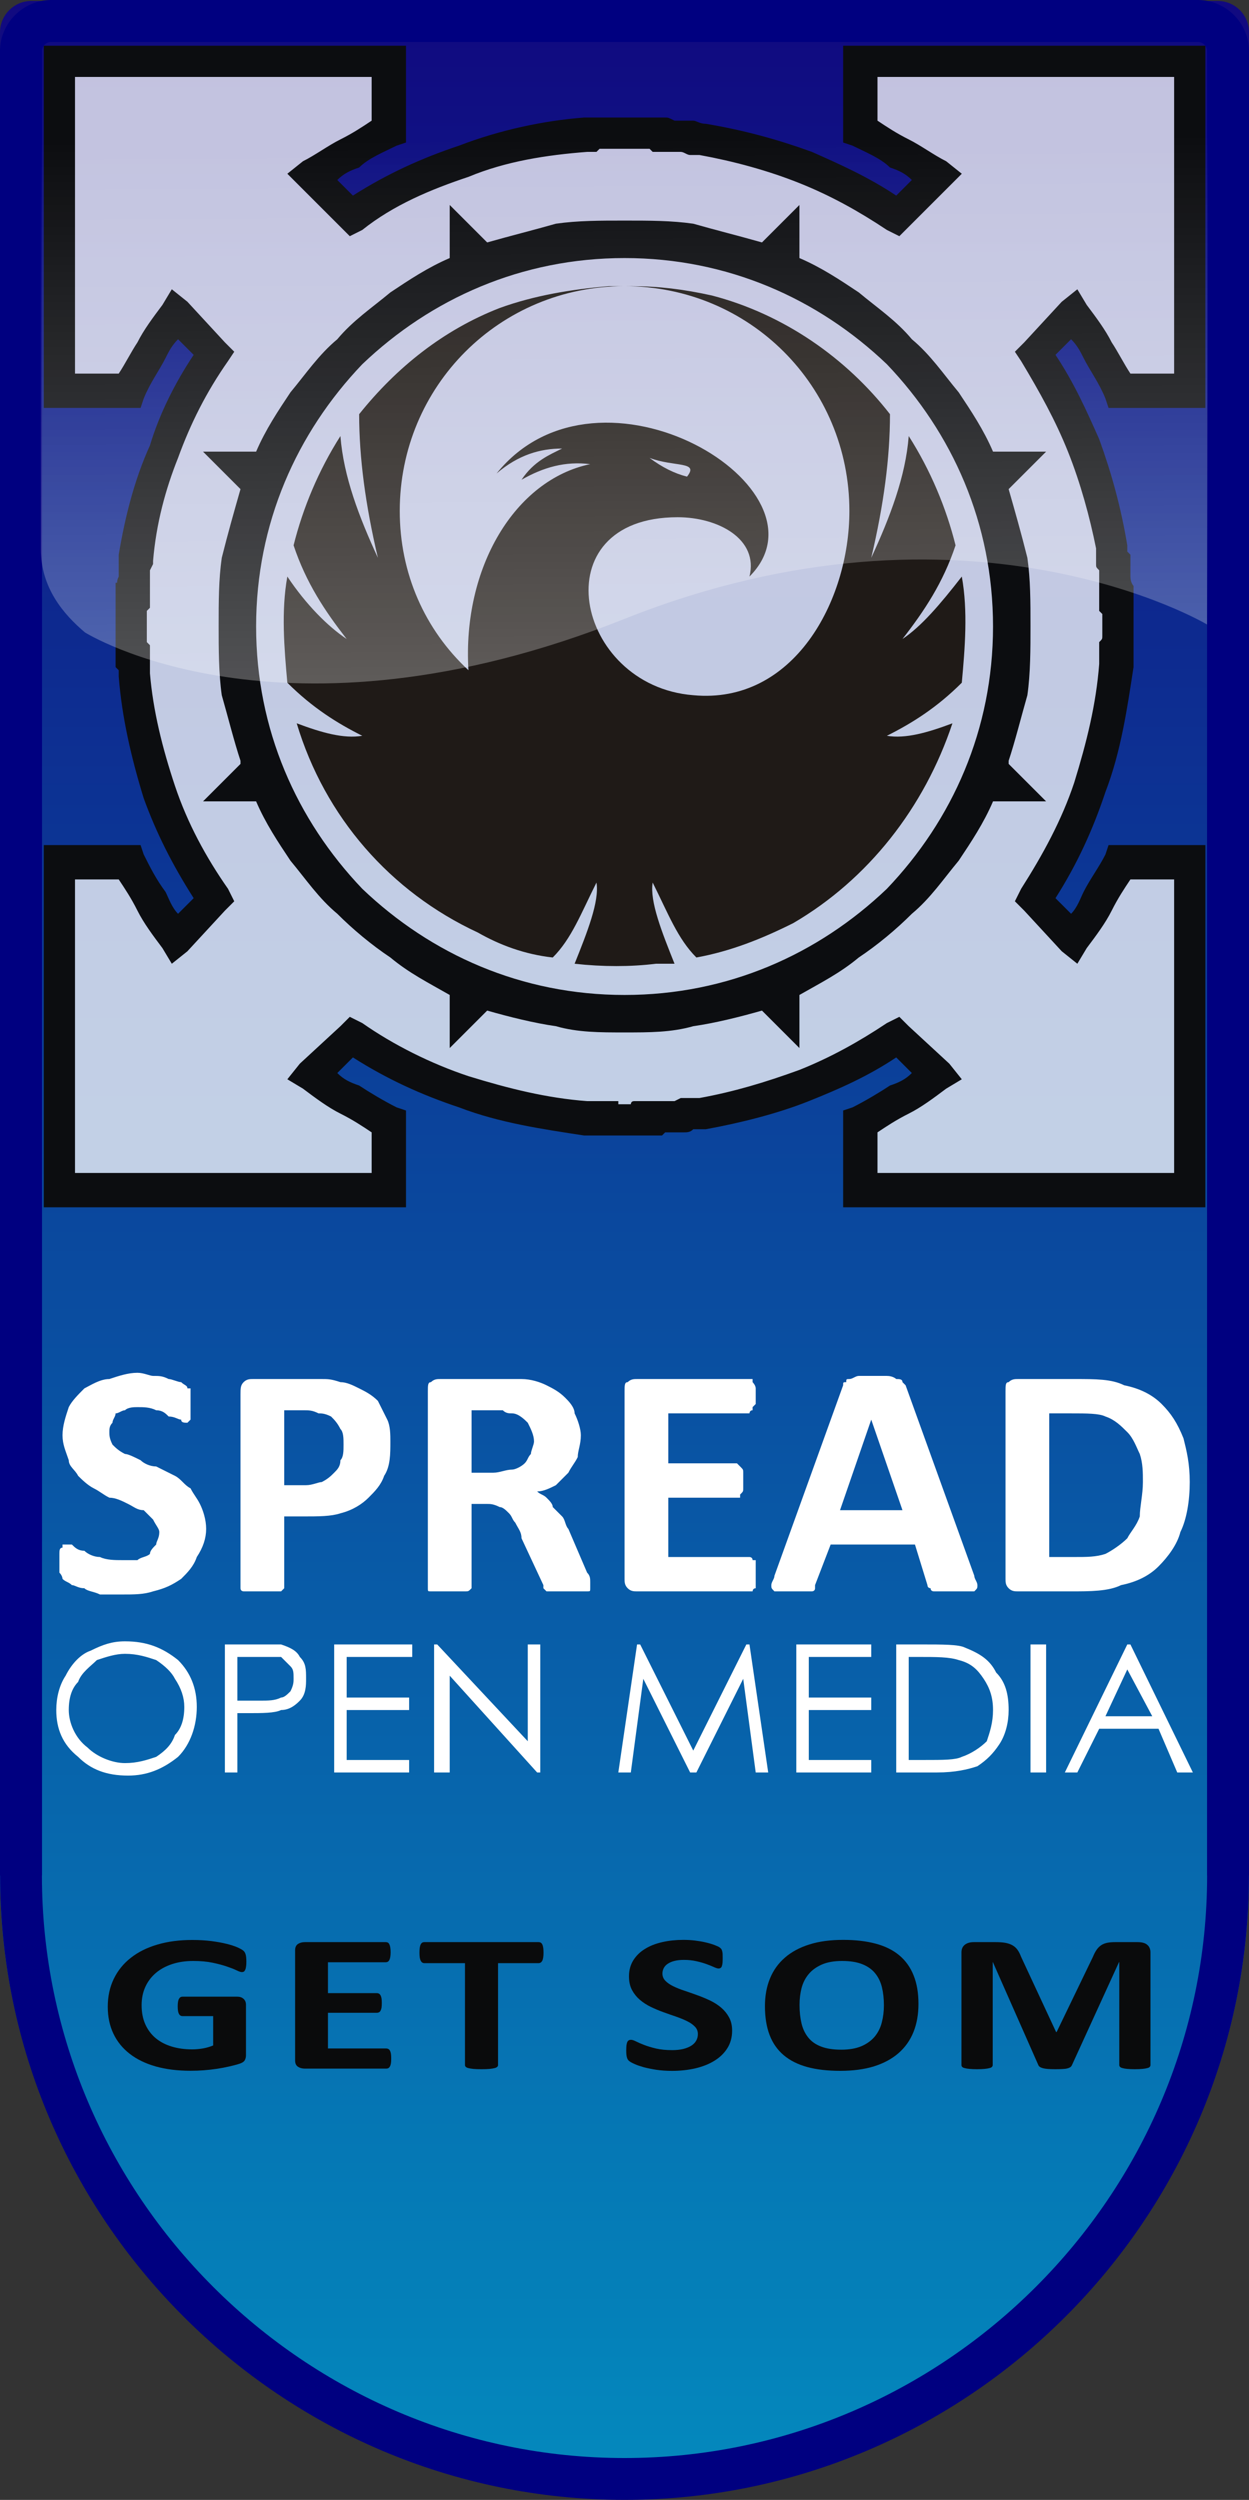
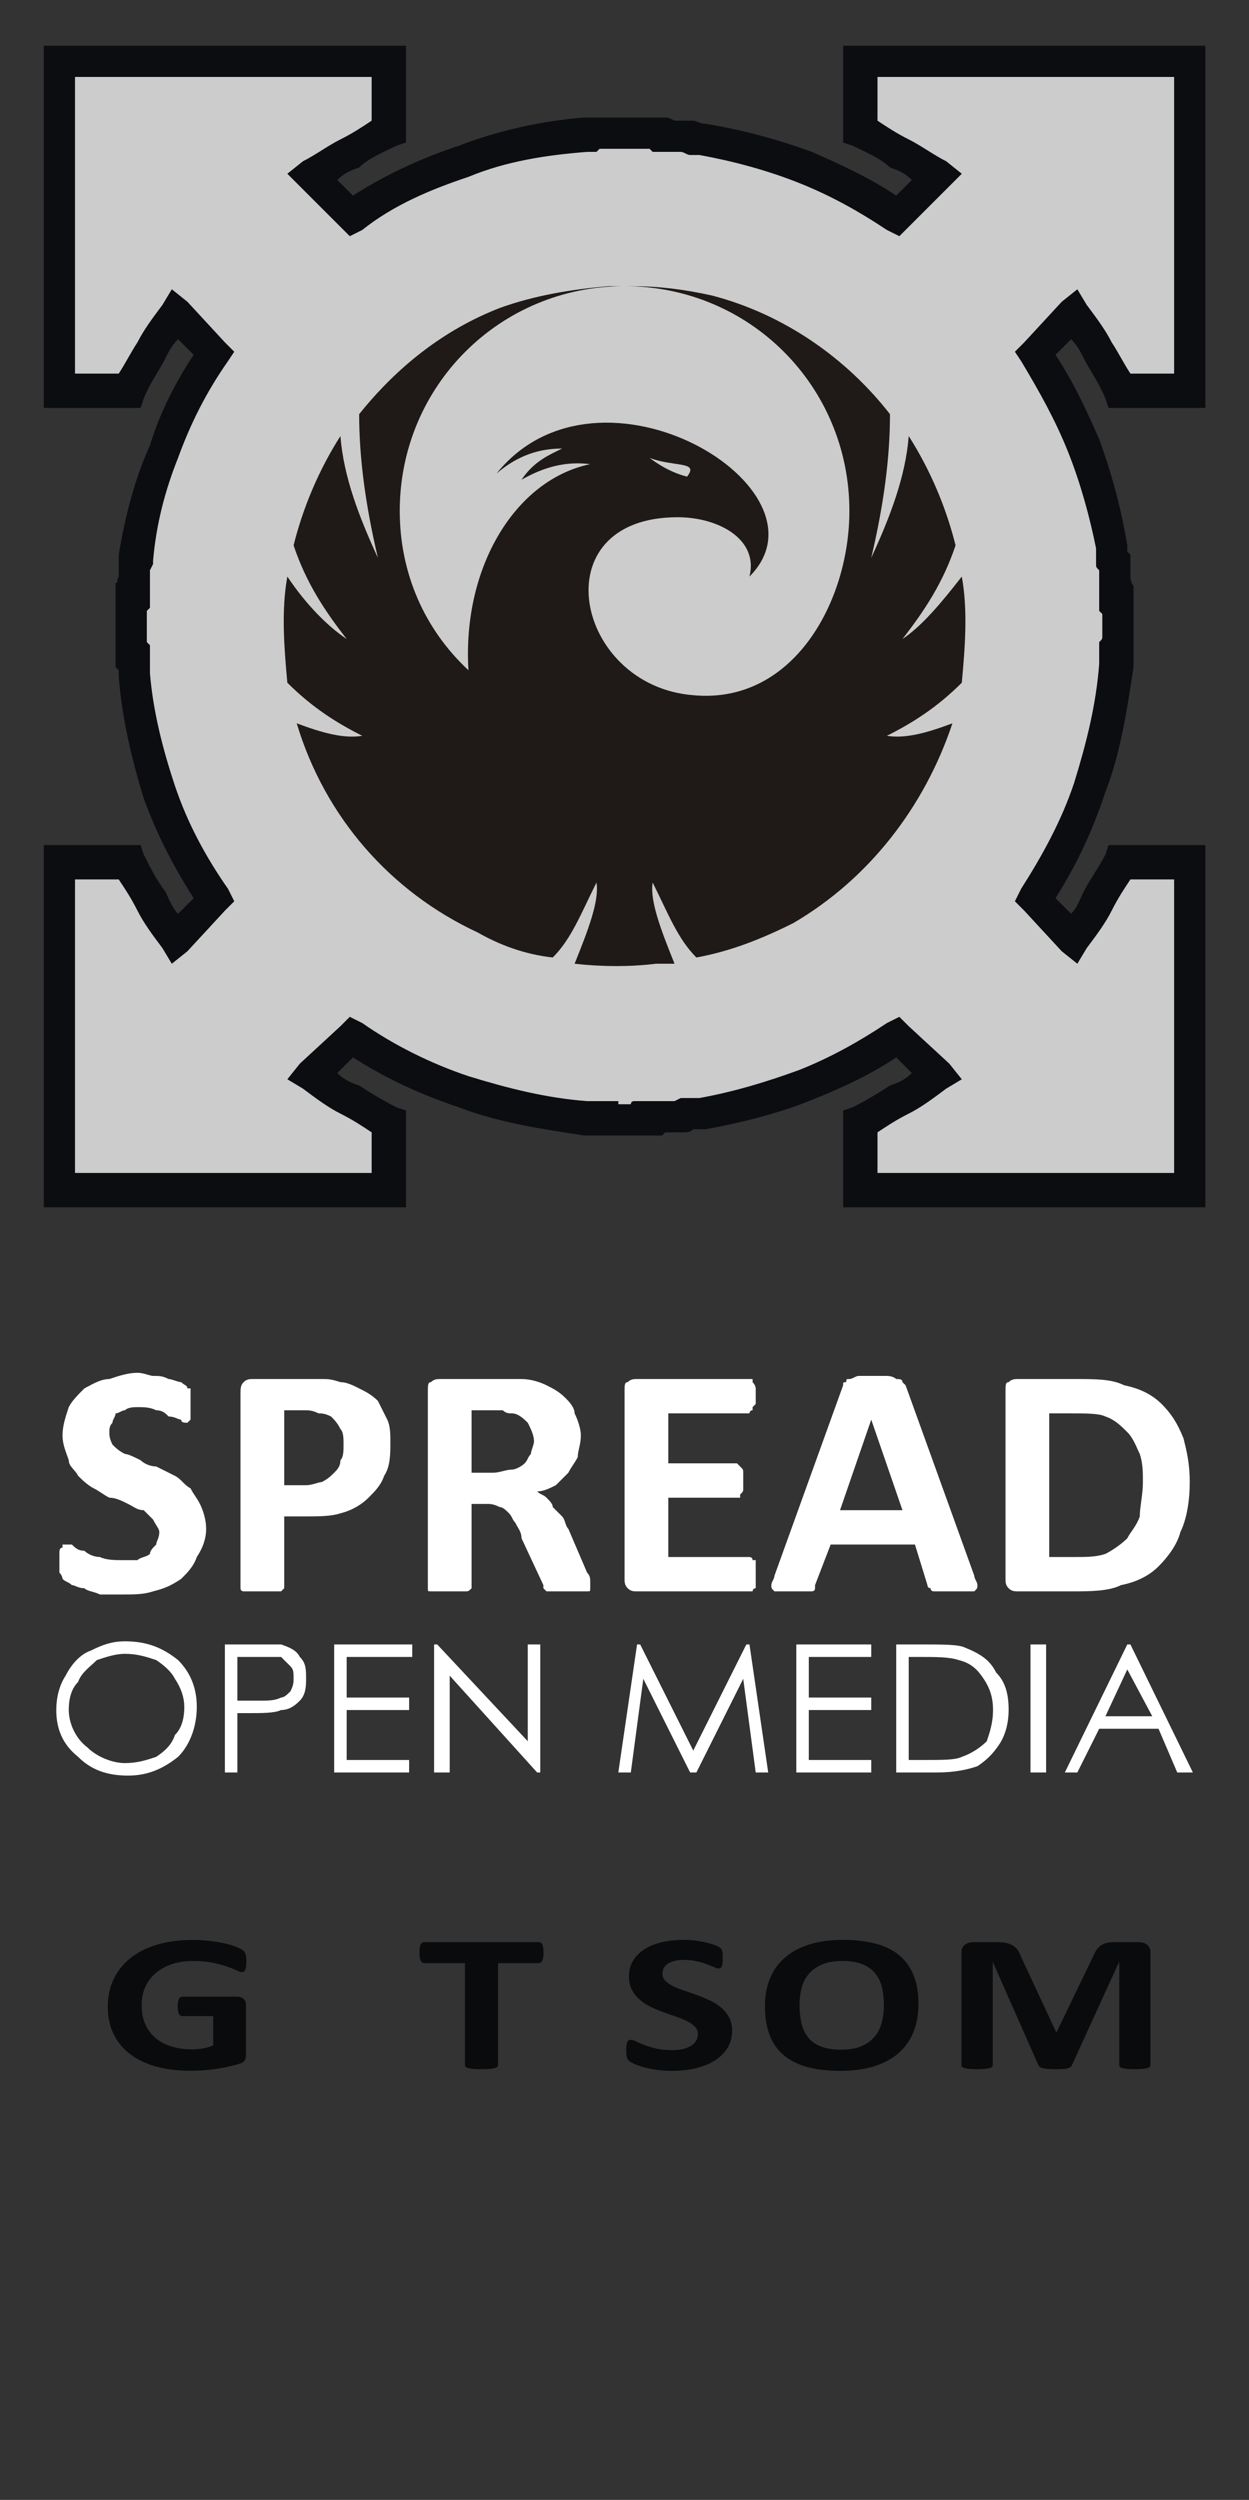
<svg xmlns="http://www.w3.org/2000/svg" xmlns:ns1="http://sodipodi.sourceforge.net/DTD/sodipodi-0.dtd" xmlns:ns2="http://www.inkscape.org/namespaces/inkscape" xmlns:xlink="http://www.w3.org/1999/xlink" width="36" height="72.055" id="svg2363" ns1:version="0.32" ns2:version="0.45" ns1:modified="true" version="1.0">
  <rect width="100%" height="100%" fill="#333333" stroke="none" />
  <defs id="defs2365">
    <linearGradient ns2:collect="always" id="linearGradient4437">
      <stop style="stop-color:#ffffff;stop-opacity:1;" offset="0" id="stop4439" />
      <stop style="stop-color:#ffffff;stop-opacity:0;" offset="1" id="stop4441" />
    </linearGradient>
    <linearGradient ns2:collect="always" xlink:href="#linearGradient4437" id="linearGradient4446" gradientUnits="userSpaceOnUse" x1="3.263" y1="0.478" x2="3.262" y2="0.314" gradientTransform="matrix(90,0,0,90,58.75,729.505)" />
    <linearGradient id="id15" gradientUnits="userSpaceOnUse" x1="2.755" y1="0.337" x2="2.755" y2="0.996">
      <stop offset="0" style="stop-color:#11067E" id="stop2811" />
      <stop offset="1" style="stop-color:#038DBF" id="stop2813" />
    </linearGradient>
    <linearGradient ns2:collect="always" xlink:href="#id15" id="linearGradient3113" gradientUnits="userSpaceOnUse" x1="3.252" y1="0.267" x2="3.252" y2="1.067" gradientTransform="matrix(90,0,0,90,58.75,729.505)" />
  </defs>
  <ns1:namedview id="base" pagecolor="#ffffff" bordercolor="#666666" borderopacity="1.0" gridtolerance="10000" guidetolerance="10" objecttolerance="10" ns2:pageopacity="0.0" ns2:pageshadow="2" ns2:zoom="5.6484426" ns2:cx="18.000099" ns2:cy="36.02763" ns2:document-units="px" ns2:current-layer="layer1" ns2:showpageshadow="false" ns2:window-width="910" ns2:window-height="626" ns2:window-x="2" ns2:window-y="47" />
  <g ns2:label="Layer 1" ns2:groupmode="layer" id="layer1" transform="translate(-333.428,-753.477)">
-     <path style="fill:url(#linearGradient3113);fill-rule:evenodd" id="path3060" d="M 334.329,753.505 L 368.529,753.505 C 369.024,753.505 369.429,753.91 369.429,754.405 L 369.429,807.505 C 369.429,817.405 361.329,825.505 351.429,825.505 L 351.429,825.505 C 341.529,825.505 333.429,817.405 333.429,807.505 L 333.429,754.405 C 333.429,753.91 333.834,753.505 334.329,753.505 L 334.329,753.505 z " class="fil35" ns2:export-filename="C:\Documents and Settings\mabroox\Desktop\SOM\Demos\1240x240.png" ns2:export-xdpi="300" ns2:export-ydpi="300" />
-     <path style="fill:#000080;fill-rule:nonzero" id="path3062" d="M 334.903,753.477 L 367.954,753.477 C 368.357,753.477 368.726,753.644 368.993,753.91 L 368.994,753.911 L 368.996,753.913 C 369.262,754.18 369.428,754.549 369.428,754.952 L 369.428,807.533 L 369.426,807.533 C 369.426,812.485 367.402,816.986 364.142,820.246 C 360.881,823.506 356.381,825.531 351.429,825.531 L 351.429,825.533 L 351.428,825.533 L 351.428,825.531 C 346.476,825.531 341.976,823.506 338.716,820.246 C 335.455,816.986 333.431,812.485 333.431,807.533 L 333.428,807.533 L 333.428,754.952 C 333.428,754.549 333.595,754.18 333.861,753.913 L 333.863,753.911 L 333.864,753.91 C 334.131,753.644 334.5,753.477 334.903,753.477 L 334.903,753.477 z M 367.954,754.687 L 334.903,754.687 C 334.83,754.687 334.763,754.717 334.717,754.763 L 334.714,754.765 C 334.668,754.812 334.639,754.878 334.639,754.952 L 334.639,807.533 L 334.636,807.533 C 334.636,812.148 336.526,816.346 339.571,819.39 C 342.615,822.435 346.814,824.325 351.428,824.325 L 351.428,824.323 L 351.429,824.323 L 351.429,824.325 C 356.044,824.325 360.242,822.435 363.286,819.39 C 366.331,816.346 368.221,812.148 368.221,807.533 L 368.219,807.533 L 368.219,754.952 C 368.219,754.878 368.189,754.812 368.143,754.765 L 368.14,754.763 C 368.094,754.717 368.028,754.687 367.954,754.687 L 367.954,754.687 z " class="fil32" ns2:export-filename="C:\Documents and Settings\mabroox\Desktop\SOM\Demos\1240x240.png" ns2:export-xdpi="300" ns2:export-ydpi="300" />
    <g style="fill-rule:evenodd" id="_86350512" ns2:export-filename="C:\Documents and Settings\mabroox\Desktop\SOM\Demos\1240x240.png" ns2:export-xdpi="300" ns2:export-ydpi="300" transform="matrix(90,0,0,90,58.75,729.505)">
      <path style="fill:#ffffff;fill-opacity:0.749" d="M 3.094,0.391 L 3.071,0.391 L 3.071,0.286 L 3.176,0.286 L 3.176,0.308 C 3.168,0.313 3.16,0.317 3.152,0.323 L 3.165,0.335 C 3.187,0.32 3.213,0.312 3.24,0.31 C 3.24,0.309 3.24,0.309 3.24,0.309 C 3.241,0.309 3.242,0.309 3.243,0.309 C 3.243,0.309 3.243,0.309 3.244,0.309 C 3.244,0.309 3.245,0.309 3.246,0.309 C 3.246,0.309 3.247,0.309 3.247,0.309 C 3.248,0.309 3.248,0.309 3.249,0.309 C 3.249,0.309 3.25,0.309 3.25,0.309 C 3.251,0.309 3.252,0.309 3.252,0.309 C 3.253,0.309 3.253,0.309 3.254,0.309 C 3.254,0.309 3.255,0.309 3.255,0.309 C 3.256,0.309 3.256,0.309 3.257,0.309 C 3.258,0.309 3.258,0.309 3.259,0.309 C 3.259,0.309 3.26,0.309 3.26,0.309 C 3.261,0.309 3.261,0.309 3.262,0.309 C 3.262,0.309 3.263,0.309 3.264,0.309 C 3.264,0.309 3.264,0.31 3.265,0.31 C 3.265,0.31 3.266,0.31 3.267,0.31 L 3.267,0.31 C 3.268,0.31 3.269,0.31 3.27,0.31 L 3.27,0.31 C 3.273,0.31 3.275,0.311 3.277,0.311 L 3.277,0.311 C 3.299,0.315 3.32,0.323 3.339,0.335 L 3.352,0.323 C 3.344,0.317 3.336,0.313 3.328,0.308 L 3.328,0.286 L 3.433,0.286 L 3.433,0.391 L 3.41,0.391 C 3.406,0.383 3.402,0.375 3.396,0.367 L 3.383,0.379 C 3.396,0.399 3.404,0.42 3.408,0.442 L 3.408,0.442 C 3.408,0.443 3.408,0.444 3.408,0.445 L 3.408,0.445 C 3.408,0.446 3.409,0.447 3.409,0.448 L 3.409,0.449 C 3.409,0.45 3.409,0.451 3.409,0.452 L 3.409,0.452 C 3.409,0.453 3.409,0.453 3.409,0.454 C 3.409,0.455 3.409,0.455 3.409,0.455 C 3.409,0.456 3.409,0.456 3.409,0.457 C 3.41,0.458 3.41,0.458 3.41,0.459 C 3.41,0.459 3.41,0.46 3.41,0.46 C 3.41,0.461 3.41,0.461 3.41,0.462 C 3.41,0.462 3.41,0.463 3.41,0.463 C 3.41,0.464 3.41,0.465 3.41,0.465 C 3.41,0.466 3.41,0.466 3.41,0.467 C 3.41,0.467 3.41,0.468 3.41,0.469 C 3.41,0.469 3.41,0.469 3.41,0.47 C 3.41,0.47 3.41,0.471 3.41,0.472 C 3.41,0.472 3.41,0.473 3.41,0.473 C 3.41,0.474 3.41,0.474 3.41,0.475 C 3.41,0.476 3.41,0.476 3.41,0.476 C 3.409,0.477 3.409,0.478 3.409,0.479 C 3.409,0.479 3.409,0.479 3.409,0.479 C 3.407,0.505 3.399,0.531 3.383,0.554 L 3.396,0.567 C 3.402,0.559 3.406,0.551 3.41,0.542 L 3.433,0.542 L 3.433,0.648 L 3.328,0.648 L 3.328,0.625 C 3.336,0.621 3.344,0.617 3.352,0.611 L 3.339,0.598 C 3.32,0.611 3.299,0.619 3.277,0.623 L 3.277,0.623 C 3.275,0.623 3.273,0.623 3.27,0.624 L 3.27,0.624 C 3.269,0.624 3.268,0.624 3.267,0.624 L 3.267,0.624 C 3.266,0.624 3.265,0.624 3.265,0.624 C 3.264,0.624 3.264,0.624 3.264,0.624 C 3.263,0.624 3.262,0.624 3.262,0.624 C 3.261,0.624 3.261,0.625 3.26,0.625 C 3.26,0.625 3.259,0.625 3.259,0.625 C 3.258,0.625 3.258,0.625 3.257,0.625 C 3.256,0.625 3.256,0.625 3.255,0.625 C 3.255,0.625 3.254,0.625 3.254,0.625 C 3.253,0.625 3.253,0.625 3.252,0.625 C 3.252,0.625 3.251,0.625 3.25,0.625 C 3.25,0.625 3.249,0.625 3.249,0.625 C 3.248,0.625 3.248,0.625 3.247,0.625 C 3.247,0.625 3.246,0.625 3.246,0.625 C 3.245,0.625 3.244,0.625 3.244,0.625 C 3.243,0.625 3.243,0.624 3.243,0.624 C 3.242,0.624 3.241,0.624 3.24,0.624 C 3.24,0.624 3.24,0.624 3.24,0.624 C 3.213,0.622 3.187,0.614 3.165,0.598 L 3.152,0.611 C 3.16,0.617 3.168,0.621 3.176,0.625 L 3.176,0.648 L 3.071,0.648 L 3.071,0.542 L 3.094,0.542 C 3.098,0.551 3.102,0.559 3.108,0.567 L 3.121,0.554 C 3.106,0.532 3.097,0.508 3.095,0.483 C 3.095,0.482 3.095,0.482 3.095,0.482 C 3.095,0.481 3.095,0.48 3.095,0.479 C 3.095,0.479 3.095,0.479 3.095,0.479 C 3.095,0.478 3.094,0.477 3.094,0.476 C 3.094,0.476 3.094,0.476 3.094,0.475 C 3.094,0.474 3.094,0.474 3.094,0.473 C 3.094,0.473 3.094,0.472 3.094,0.472 C 3.094,0.471 3.094,0.47 3.094,0.47 C 3.094,0.469 3.094,0.469 3.094,0.469 C 3.094,0.468 3.094,0.467 3.094,0.467 C 3.094,0.466 3.094,0.466 3.094,0.465 C 3.094,0.465 3.094,0.464 3.094,0.463 C 3.094,0.463 3.094,0.462 3.094,0.462 C 3.094,0.461 3.094,0.461 3.094,0.46 C 3.094,0.46 3.094,0.459 3.094,0.459 C 3.094,0.458 3.094,0.458 3.094,0.457 C 3.095,0.457 3.095,0.456 3.095,0.455 C 3.095,0.455 3.095,0.454 3.095,0.454 C 3.095,0.453 3.095,0.453 3.095,0.452 C 3.095,0.452 3.095,0.451 3.095,0.451 C 3.095,0.45 3.095,0.449 3.095,0.449 C 3.095,0.448 3.095,0.448 3.095,0.448 C 3.095,0.447 3.096,0.446 3.096,0.445 L 3.096,0.445 C 3.099,0.422 3.107,0.4 3.121,0.379 L 3.108,0.367 C 3.102,0.375 3.098,0.383 3.094,0.391 L 3.094,0.391 z " class="fil33" id="_111069384_36" />
      <path style="fill:#0c0d10;fill-rule:nonzero" d="M 3.094,0.397 L 3.071,0.397 L 3.066,0.397 L 3.066,0.391 L 3.066,0.286 L 3.066,0.281 L 3.071,0.281 L 3.176,0.281 L 3.182,0.281 L 3.182,0.286 L 3.182,0.308 L 3.182,0.312 L 3.179,0.313 C 3.175,0.315 3.17,0.317 3.167,0.32 C 3.164,0.321 3.162,0.322 3.16,0.324 L 3.165,0.329 C 3.176,0.322 3.187,0.317 3.199,0.313 C 3.212,0.308 3.226,0.305 3.239,0.304 L 3.239,0.304 L 3.24,0.304 L 3.24,0.304 L 3.24,0.304 L 3.24,0.304 C 3.24,0.304 3.241,0.304 3.242,0.304 L 3.242,0.304 L 3.242,0.304 L 3.243,0.304 L 3.243,0.304 L 3.243,0.304 L 3.243,0.304 C 3.244,0.304 3.245,0.304 3.245,0.304 L 3.246,0.304 L 3.246,0.304 L 3.246,0.304 L 3.246,0.304 L 3.247,0.304 L 3.247,0.304 C 3.247,0.304 3.248,0.304 3.249,0.304 L 3.249,0.304 L 3.249,0.304 L 3.249,0.304 C 3.25,0.304 3.25,0.304 3.25,0.304 C 3.251,0.304 3.251,0.304 3.252,0.304 L 3.252,0.304 L 3.253,0.304 C 3.253,0.304 3.253,0.304 3.254,0.304 C 3.254,0.304 3.255,0.304 3.255,0.304 L 3.255,0.304 L 3.255,0.304 L 3.256,0.304 L 3.256,0.304 L 3.256,0.304 L 3.256,0.304 L 3.257,0.304 L 3.257,0.304 C 3.258,0.304 3.258,0.304 3.258,0.304 L 3.259,0.304 L 3.259,0.304 L 3.259,0.304 L 3.259,0.304 L 3.261,0.304 L 3.261,0.304 C 3.261,0.304 3.261,0.304 3.262,0.304 L 3.262,0.304 L 3.262,0.304 L 3.263,0.304 L 3.264,0.304 L 3.265,0.304 L 3.265,0.304 L 3.265,0.304 L 3.265,0.304 L 3.265,0.304 C 3.266,0.304 3.266,0.304 3.268,0.305 L 3.268,0.305 L 3.268,0.305 L 3.268,0.305 L 3.269,0.305 L 3.271,0.305 L 3.271,0.305 L 3.271,0.305 L 3.271,0.305 C 3.272,0.305 3.273,0.305 3.274,0.305 C 3.275,0.305 3.276,0.306 3.278,0.306 L 3.278,0.306 L 3.278,0.306 L 3.278,0.306 C 3.29,0.308 3.301,0.311 3.312,0.315 C 3.321,0.319 3.33,0.323 3.339,0.329 L 3.344,0.324 C 3.342,0.322 3.34,0.321 3.337,0.32 C 3.334,0.317 3.329,0.315 3.325,0.313 L 3.322,0.312 L 3.322,0.308 L 3.322,0.286 L 3.322,0.281 L 3.328,0.281 L 3.433,0.281 L 3.438,0.281 L 3.438,0.286 L 3.438,0.391 L 3.438,0.397 L 3.433,0.397 L 3.41,0.397 L 3.407,0.397 L 3.406,0.394 C 3.404,0.389 3.401,0.385 3.399,0.381 C 3.398,0.379 3.397,0.377 3.395,0.375 L 3.39,0.38 C 3.396,0.389 3.4,0.398 3.404,0.407 C 3.408,0.418 3.411,0.429 3.413,0.441 L 3.413,0.441 L 3.413,0.441 L 3.413,0.441 L 3.413,0.443 L 3.414,0.444 L 3.414,0.444 L 3.414,0.444 L 3.414,0.445 L 3.414,0.446 C 3.414,0.448 3.414,0.448 3.414,0.448 L 3.414,0.448 L 3.414,0.448 L 3.414,0.448 L 3.414,0.449 L 3.414,0.451 L 3.414,0.451 L 3.414,0.451 L 3.414,0.451 C 3.414,0.453 3.415,0.454 3.415,0.454 L 3.415,0.454 L 3.415,0.454 L 3.415,0.454 L 3.415,0.455 L 3.415,0.455 L 3.415,0.456 L 3.415,0.457 L 3.415,0.457 L 3.415,0.457 C 3.415,0.457 3.415,0.458 3.415,0.458 C 3.415,0.459 3.415,0.459 3.415,0.46 L 3.415,0.46 L 3.415,0.46 L 3.415,0.461 C 3.415,0.461 3.415,0.461 3.415,0.462 C 3.415,0.462 3.415,0.463 3.415,0.463 L 3.415,0.463 L 3.415,0.463 L 3.415,0.464 C 3.415,0.464 3.415,0.465 3.415,0.465 C 3.415,0.465 3.415,0.466 3.415,0.466 L 3.415,0.467 L 3.415,0.467 C 3.415,0.468 3.415,0.468 3.415,0.469 C 3.415,0.469 3.415,0.469 3.415,0.469 L 3.415,0.47 L 3.415,0.47 L 3.415,0.47 C 3.415,0.471 3.415,0.472 3.415,0.472 L 3.415,0.472 L 3.415,0.473 L 3.415,0.473 L 3.415,0.473 L 3.415,0.473 L 3.415,0.473 C 3.415,0.474 3.415,0.475 3.415,0.476 L 3.415,0.476 L 3.415,0.476 L 3.415,0.476 L 3.415,0.476 L 3.415,0.476 L 3.415,0.478 L 3.415,0.479 L 3.415,0.479 L 3.415,0.48 L 3.415,0.48 C 3.413,0.493 3.411,0.507 3.406,0.52 C 3.402,0.532 3.397,0.543 3.39,0.554 L 3.395,0.559 C 3.397,0.557 3.398,0.554 3.399,0.552 C 3.401,0.548 3.404,0.544 3.406,0.54 L 3.407,0.537 L 3.41,0.537 L 3.433,0.537 L 3.438,0.537 L 3.438,0.542 L 3.438,0.648 L 3.438,0.653 L 3.433,0.653 L 3.328,0.653 L 3.322,0.653 L 3.322,0.648 L 3.322,0.625 L 3.322,0.622 L 3.325,0.621 C 3.329,0.619 3.334,0.616 3.337,0.614 C 3.34,0.613 3.342,0.612 3.344,0.61 L 3.339,0.605 C 3.33,0.611 3.321,0.615 3.311,0.619 C 3.301,0.623 3.289,0.626 3.278,0.628 L 3.278,0.628 L 3.278,0.628 L 3.278,0.628 C 3.277,0.628 3.275,0.628 3.274,0.628 C 3.273,0.629 3.272,0.629 3.271,0.629 L 3.271,0.629 L 3.271,0.629 L 3.271,0.629 L 3.269,0.629 L 3.269,0.629 L 3.268,0.629 L 3.268,0.629 L 3.268,0.629 L 3.268,0.629 C 3.266,0.629 3.266,0.629 3.265,0.629 L 3.265,0.629 L 3.265,0.629 L 3.265,0.629 L 3.265,0.629 L 3.265,0.629 L 3.264,0.63 L 3.264,0.63 C 3.264,0.63 3.263,0.63 3.263,0.63 L 3.262,0.63 L 3.262,0.63 L 3.262,0.63 C 3.261,0.63 3.261,0.63 3.261,0.63 C 3.26,0.63 3.26,0.63 3.259,0.63 L 3.259,0.63 L 3.259,0.63 L 3.258,0.63 C 3.258,0.63 3.258,0.63 3.257,0.63 L 3.257,0.63 L 3.256,0.63 L 3.256,0.63 L 3.256,0.63 L 3.255,0.63 L 3.255,0.63 C 3.255,0.63 3.254,0.63 3.254,0.63 C 3.253,0.63 3.253,0.63 3.253,0.63 L 3.252,0.63 L 3.252,0.63 C 3.251,0.63 3.251,0.63 3.25,0.63 L 3.25,0.63 L 3.249,0.63 L 3.249,0.63 L 3.249,0.63 L 3.249,0.63 C 3.248,0.63 3.247,0.63 3.247,0.63 L 3.247,0.63 L 3.246,0.63 L 3.246,0.63 L 3.246,0.63 L 3.245,0.63 C 3.245,0.63 3.244,0.63 3.243,0.63 L 3.243,0.63 L 3.243,0.63 L 3.242,0.63 L 3.241,0.63 L 3.24,0.63 L 3.24,0.63 L 3.239,0.63 L 3.239,0.63 C 3.226,0.628 3.212,0.626 3.199,0.621 C 3.187,0.617 3.176,0.612 3.165,0.605 L 3.16,0.61 C 3.162,0.612 3.164,0.613 3.167,0.614 C 3.17,0.616 3.175,0.619 3.179,0.621 L 3.182,0.622 L 3.182,0.625 L 3.182,0.648 L 3.182,0.653 L 3.176,0.653 L 3.071,0.653 L 3.066,0.653 L 3.066,0.648 L 3.066,0.542 L 3.066,0.537 L 3.071,0.537 L 3.094,0.537 L 3.097,0.537 L 3.098,0.54 C 3.1,0.544 3.102,0.548 3.105,0.552 C 3.106,0.554 3.107,0.557 3.109,0.559 L 3.114,0.554 C 3.107,0.543 3.102,0.533 3.098,0.522 C 3.094,0.509 3.091,0.496 3.09,0.483 L 3.09,0.483 L 3.09,0.482 L 3.09,0.482 C 3.09,0.481 3.09,0.481 3.09,0.481 L 3.09,0.481 L 3.089,0.48 L 3.089,0.48 L 3.089,0.479 L 3.089,0.479 C 3.089,0.479 3.089,0.477 3.089,0.476 L 3.089,0.476 L 3.089,0.476 L 3.089,0.476 L 3.089,0.476 L 3.089,0.474 L 3.089,0.474 L 3.089,0.473 L 3.089,0.473 L 3.089,0.473 L 3.089,0.473 L 3.089,0.472 L 3.089,0.472 C 3.089,0.472 3.089,0.471 3.089,0.47 L 3.089,0.47 L 3.089,0.47 L 3.089,0.469 L 3.089,0.469 L 3.089,0.469 L 3.089,0.469 C 3.089,0.468 3.089,0.468 3.089,0.467 L 3.089,0.467 L 3.089,0.466 C 3.089,0.466 3.089,0.465 3.089,0.465 C 3.089,0.465 3.089,0.464 3.089,0.464 L 3.089,0.464 L 3.089,0.464 L 3.089,0.463 L 3.089,0.463 L 3.089,0.463 L 3.089,0.462 C 3.089,0.461 3.089,0.461 3.089,0.46 L 3.089,0.46 L 3.089,0.46 L 3.089,0.46 L 3.089,0.46 L 3.089,0.458 C 3.089,0.458 3.089,0.458 3.089,0.457 L 3.089,0.457 L 3.089,0.457 L 3.089,0.457 C 3.089,0.456 3.089,0.455 3.089,0.455 C 3.089,0.454 3.089,0.454 3.089,0.454 L 3.089,0.454 L 3.089,0.454 L 3.089,0.454 L 3.089,0.454 L 3.089,0.453 C 3.09,0.453 3.089,0.453 3.09,0.451 L 3.09,0.451 L 3.09,0.451 L 3.09,0.45 L 3.09,0.45 L 3.09,0.448 L 3.09,0.448 L 3.09,0.447 L 3.09,0.447 L 3.09,0.446 L 3.09,0.446 L 3.09,0.445 L 3.09,0.444 L 3.09,0.444 L 3.09,0.444 C 3.092,0.432 3.095,0.42 3.1,0.409 C 3.103,0.399 3.108,0.389 3.114,0.38 L 3.109,0.375 C 3.107,0.377 3.106,0.379 3.105,0.381 C 3.103,0.385 3.1,0.389 3.098,0.394 L 3.097,0.397 L 3.094,0.397 L 3.094,0.397 z M 3.076,0.386 L 3.09,0.386 C 3.092,0.383 3.094,0.379 3.096,0.376 C 3.098,0.372 3.101,0.368 3.104,0.364 L 3.107,0.359 L 3.112,0.363 L 3.124,0.376 L 3.127,0.379 L 3.125,0.382 C 3.118,0.392 3.113,0.402 3.109,0.413 C 3.105,0.423 3.102,0.434 3.101,0.446 L 3.101,0.446 L 3.101,0.446 L 3.101,0.446 L 3.101,0.447 L 3.101,0.447 L 3.1,0.449 L 3.1,0.449 L 3.1,0.449 L 3.1,0.449 C 3.1,0.45 3.1,0.451 3.1,0.451 L 3.1,0.451 L 3.1,0.452 L 3.1,0.452 L 3.1,0.452 C 3.1,0.453 3.1,0.453 3.1,0.454 L 3.1,0.454 L 3.1,0.454 L 3.1,0.455 L 3.1,0.455 C 3.1,0.455 3.1,0.455 3.1,0.456 C 3.1,0.456 3.1,0.457 3.1,0.457 L 3.1,0.457 L 3.1,0.458 L 3.1,0.458 L 3.1,0.459 C 3.1,0.459 3.1,0.46 3.1,0.46 L 3.1,0.46 L 3.1,0.46 L 3.1,0.46 L 3.1,0.461 L 3.099,0.462 C 3.099,0.463 3.099,0.463 3.099,0.463 L 3.099,0.463 L 3.099,0.464 L 3.099,0.464 L 3.099,0.464 C 3.099,0.465 3.099,0.465 3.099,0.465 L 3.099,0.466 L 3.099,0.467 L 3.099,0.467 C 3.099,0.467 3.099,0.468 3.099,0.468 L 3.099,0.469 L 3.099,0.469 L 3.099,0.47 L 3.099,0.47 L 3.099,0.47 C 3.099,0.471 3.099,0.471 3.099,0.472 L 3.099,0.472 L 3.099,0.472 L 3.1,0.473 L 3.1,0.473 L 3.1,0.474 L 3.1,0.474 L 3.1,0.475 L 3.1,0.475 L 3.1,0.475 L 3.1,0.476 L 3.1,0.476 C 3.1,0.476 3.1,0.477 3.1,0.478 L 3.1,0.478 L 3.1,0.479 L 3.1,0.479 L 3.1,0.48 L 3.1,0.48 C 3.1,0.481 3.1,0.481 3.1,0.481 L 3.1,0.481 L 3.1,0.482 L 3.1,0.482 C 3.101,0.494 3.104,0.506 3.108,0.518 C 3.112,0.53 3.118,0.541 3.125,0.551 L 3.127,0.555 L 3.124,0.558 L 3.112,0.571 L 3.107,0.575 L 3.104,0.57 C 3.101,0.566 3.098,0.562 3.096,0.558 C 3.094,0.554 3.092,0.551 3.09,0.548 L 3.076,0.548 L 3.076,0.642 L 3.171,0.642 L 3.171,0.629 C 3.168,0.627 3.165,0.625 3.161,0.623 C 3.157,0.621 3.153,0.618 3.149,0.615 L 3.144,0.612 L 3.148,0.607 L 3.161,0.595 L 3.164,0.592 L 3.168,0.594 C 3.178,0.601 3.19,0.607 3.202,0.611 C 3.215,0.615 3.227,0.618 3.24,0.619 L 3.24,0.619 L 3.241,0.619 L 3.241,0.619 L 3.242,0.619 L 3.243,0.619 L 3.243,0.619 L 3.244,0.619 L 3.244,0.619 C 3.245,0.619 3.245,0.619 3.246,0.619 L 3.246,0.619 L 3.246,0.619 L 3.247,0.619 L 3.247,0.619 L 3.247,0.619 C 3.248,0.619 3.248,0.619 3.249,0.619 L 3.249,0.619 L 3.249,0.619 L 3.25,0.619 L 3.25,0.619 L 3.25,0.62 L 3.25,0.62 C 3.251,0.62 3.251,0.62 3.252,0.62 L 3.252,0.62 L 3.253,0.62 L 3.254,0.62 L 3.254,0.62 C 3.254,0.62 3.254,0.619 3.255,0.619 L 3.255,0.619 L 3.255,0.619 L 3.255,0.619 L 3.256,0.619 C 3.256,0.619 3.256,0.619 3.257,0.619 L 3.257,0.619 L 3.258,0.619 L 3.258,0.619 L 3.258,0.619 L 3.259,0.619 C 3.259,0.619 3.259,0.619 3.26,0.619 L 3.261,0.619 L 3.261,0.619 L 3.261,0.619 L 3.262,0.619 C 3.262,0.619 3.263,0.619 3.263,0.619 L 3.263,0.619 L 3.264,0.619 L 3.264,0.619 L 3.264,0.619 L 3.264,0.619 L 3.264,0.619 L 3.264,0.619 L 3.266,0.619 L 3.266,0.619 L 3.267,0.619 L 3.267,0.619 L 3.268,0.619 L 3.268,0.619 L 3.27,0.618 L 3.27,0.618 L 3.27,0.618 C 3.271,0.618 3.272,0.618 3.273,0.618 C 3.274,0.618 3.275,0.618 3.276,0.618 L 3.276,0.618 L 3.276,0.618 L 3.276,0.618 C 3.287,0.616 3.297,0.613 3.308,0.609 C 3.318,0.605 3.327,0.6 3.336,0.594 L 3.34,0.592 L 3.343,0.595 L 3.356,0.607 L 3.36,0.612 L 3.355,0.615 C 3.351,0.618 3.347,0.621 3.343,0.623 C 3.339,0.625 3.336,0.627 3.333,0.629 L 3.333,0.642 L 3.428,0.642 L 3.428,0.548 L 3.414,0.548 C 3.412,0.551 3.41,0.554 3.408,0.558 C 3.406,0.562 3.403,0.566 3.4,0.57 L 3.397,0.575 L 3.392,0.571 L 3.38,0.558 L 3.377,0.555 L 3.379,0.551 C 3.386,0.54 3.392,0.529 3.396,0.517 C 3.4,0.504 3.403,0.492 3.404,0.479 L 3.404,0.479 L 3.404,0.478 L 3.404,0.478 L 3.404,0.477 L 3.404,0.476 L 3.404,0.476 L 3.404,0.475 L 3.404,0.475 L 3.404,0.475 L 3.404,0.475 C 3.404,0.474 3.404,0.473 3.404,0.473 L 3.404,0.473 L 3.404,0.473 L 3.404,0.472 L 3.404,0.472 L 3.404,0.472 L 3.404,0.472 C 3.405,0.471 3.405,0.471 3.405,0.47 L 3.405,0.47 L 3.405,0.47 L 3.405,0.469 L 3.405,0.469 C 3.405,0.468 3.405,0.468 3.405,0.467 L 3.405,0.467 L 3.405,0.466 L 3.405,0.465 L 3.405,0.465 C 3.405,0.465 3.405,0.465 3.405,0.464 L 3.405,0.464 L 3.405,0.464 L 3.405,0.463 C 3.405,0.463 3.405,0.463 3.404,0.462 L 3.404,0.462 L 3.404,0.461 L 3.404,0.46 L 3.404,0.46 L 3.404,0.46 L 3.404,0.46 C 3.404,0.46 3.404,0.459 3.404,0.459 L 3.404,0.459 L 3.404,0.458 L 3.404,0.457 L 3.404,0.457 L 3.404,0.457 C 3.404,0.457 3.404,0.456 3.404,0.456 L 3.404,0.456 L 3.404,0.455 L 3.404,0.455 L 3.404,0.455 L 3.404,0.455 L 3.404,0.455 C 3.404,0.453 3.404,0.453 3.404,0.452 L 3.404,0.452 L 3.404,0.452 L 3.404,0.452 L 3.404,0.451 L 3.404,0.449 L 3.404,0.449 L 3.404,0.449 L 3.404,0.449 C 3.403,0.448 3.403,0.448 3.403,0.447 L 3.403,0.446 L 3.403,0.446 L 3.403,0.446 L 3.403,0.446 L 3.403,0.444 L 3.403,0.443 L 3.403,0.443 L 3.403,0.443 L 3.403,0.442 C 3.401,0.432 3.398,0.421 3.394,0.411 C 3.39,0.401 3.385,0.392 3.379,0.382 L 3.377,0.379 L 3.38,0.376 L 3.392,0.363 L 3.397,0.359 L 3.4,0.364 C 3.403,0.368 3.406,0.372 3.408,0.376 C 3.41,0.379 3.412,0.383 3.414,0.386 L 3.428,0.386 L 3.428,0.291 L 3.333,0.291 L 3.333,0.305 C 3.336,0.307 3.339,0.309 3.343,0.311 C 3.347,0.313 3.351,0.316 3.355,0.318 L 3.36,0.322 L 3.356,0.326 L 3.343,0.339 L 3.34,0.342 L 3.336,0.34 C 3.327,0.334 3.318,0.329 3.308,0.325 C 3.298,0.321 3.287,0.318 3.276,0.316 L 3.276,0.316 L 3.276,0.316 L 3.276,0.316 C 3.275,0.316 3.274,0.316 3.273,0.316 C 3.272,0.316 3.271,0.315 3.27,0.315 L 3.27,0.315 L 3.27,0.315 L 3.27,0.315 L 3.268,0.315 L 3.267,0.315 L 3.267,0.315 L 3.266,0.315 L 3.266,0.315 L 3.264,0.315 L 3.264,0.315 L 3.264,0.315 L 3.264,0.315 L 3.264,0.315 C 3.263,0.315 3.263,0.315 3.263,0.315 C 3.262,0.315 3.262,0.315 3.262,0.315 L 3.262,0.315 L 3.261,0.315 L 3.261,0.315 L 3.26,0.314 L 3.26,0.314 C 3.259,0.314 3.259,0.314 3.259,0.314 L 3.259,0.314 L 3.258,0.314 L 3.258,0.314 L 3.258,0.314 L 3.257,0.314 L 3.257,0.314 L 3.256,0.314 L 3.256,0.314 L 3.255,0.314 L 3.255,0.314 L 3.255,0.314 L 3.255,0.314 C 3.254,0.314 3.254,0.314 3.254,0.314 L 3.253,0.314 L 3.252,0.314 L 3.252,0.314 C 3.251,0.314 3.251,0.314 3.25,0.314 L 3.25,0.314 L 3.249,0.314 L 3.249,0.314 L 3.249,0.314 C 3.248,0.314 3.248,0.314 3.247,0.314 L 3.247,0.314 L 3.247,0.314 L 3.246,0.314 L 3.246,0.314 L 3.246,0.314 C 3.245,0.314 3.245,0.314 3.244,0.314 L 3.243,0.315 L 3.243,0.315 L 3.243,0.315 L 3.243,0.315 L 3.243,0.315 C 3.242,0.315 3.242,0.315 3.241,0.315 L 3.241,0.315 L 3.24,0.315 L 3.24,0.315 L 3.24,0.315 L 3.24,0.315 C 3.227,0.316 3.214,0.318 3.202,0.323 C 3.19,0.327 3.178,0.332 3.168,0.34 L 3.164,0.342 L 3.161,0.339 L 3.148,0.326 L 3.144,0.322 L 3.149,0.318 C 3.153,0.316 3.157,0.313 3.161,0.311 C 3.165,0.309 3.168,0.307 3.171,0.305 L 3.171,0.291 L 3.076,0.291 L 3.076,0.386 L 3.076,0.386 z " class="fil25" id="_270606320" />
-       <path style="fill:#0c0d10;fill-rule:nonzero" d="M 3.252,0.597 C 3.26,0.597 3.267,0.597 3.274,0.595 C 3.281,0.594 3.289,0.592 3.296,0.59 L 3.296,0.59 L 3.296,0.59 L 3.308,0.602 L 3.308,0.585 L 3.308,0.585 L 3.308,0.585 C 3.315,0.581 3.321,0.578 3.327,0.573 C 3.333,0.569 3.339,0.564 3.344,0.559 C 3.35,0.554 3.354,0.548 3.359,0.542 C 3.363,0.536 3.367,0.53 3.37,0.523 L 3.37,0.523 L 3.37,0.523 L 3.387,0.523 L 3.375,0.511 L 3.375,0.511 L 3.375,0.51 C 3.377,0.504 3.379,0.496 3.381,0.489 C 3.382,0.482 3.382,0.474 3.382,0.467 C 3.382,0.459 3.382,0.452 3.381,0.445 C 3.379,0.437 3.377,0.43 3.375,0.423 L 3.375,0.423 L 3.375,0.423 L 3.387,0.411 L 3.37,0.411 L 3.37,0.411 L 3.37,0.411 C 3.367,0.404 3.363,0.398 3.359,0.392 C 3.354,0.386 3.35,0.38 3.344,0.375 C 3.339,0.369 3.333,0.365 3.327,0.36 C 3.321,0.356 3.315,0.352 3.308,0.349 L 3.308,0.349 L 3.308,0.349 L 3.308,0.332 L 3.296,0.344 L 3.296,0.344 L 3.296,0.344 C 3.289,0.342 3.281,0.34 3.274,0.338 C 3.267,0.337 3.26,0.337 3.252,0.337 C 3.244,0.337 3.237,0.337 3.23,0.338 C 3.223,0.34 3.215,0.342 3.208,0.344 L 3.208,0.344 L 3.208,0.344 L 3.196,0.332 L 3.196,0.349 L 3.196,0.349 L 3.196,0.349 C 3.189,0.352 3.183,0.356 3.177,0.36 C 3.171,0.365 3.165,0.369 3.16,0.375 C 3.154,0.38 3.15,0.386 3.145,0.392 C 3.141,0.398 3.137,0.404 3.134,0.411 L 3.134,0.411 L 3.134,0.411 L 3.117,0.411 L 3.129,0.423 L 3.129,0.423 L 3.129,0.423 C 3.127,0.43 3.125,0.437 3.123,0.445 C 3.122,0.452 3.122,0.459 3.122,0.467 C 3.122,0.474 3.122,0.482 3.123,0.489 C 3.125,0.496 3.127,0.504 3.129,0.51 L 3.129,0.511 L 3.129,0.511 L 3.117,0.523 L 3.134,0.523 L 3.134,0.523 L 3.134,0.523 C 3.137,0.53 3.141,0.536 3.145,0.542 C 3.15,0.548 3.154,0.554 3.16,0.559 C 3.165,0.564 3.171,0.569 3.177,0.573 C 3.183,0.578 3.189,0.581 3.196,0.585 L 3.196,0.585 L 3.196,0.585 L 3.196,0.602 L 3.208,0.59 L 3.208,0.59 L 3.208,0.59 C 3.215,0.592 3.223,0.594 3.23,0.595 C 3.237,0.597 3.244,0.597 3.252,0.597 L 3.252,0.597 L 3.252,0.597 z M 3.37,0.467 C 3.37,0.5 3.357,0.529 3.336,0.551 C 3.314,0.572 3.285,0.585 3.252,0.585 L 3.252,0.585 C 3.219,0.585 3.19,0.572 3.168,0.551 C 3.147,0.529 3.134,0.5 3.134,0.467 L 3.134,0.467 C 3.134,0.434 3.147,0.405 3.168,0.383 C 3.19,0.362 3.219,0.349 3.252,0.349 L 3.252,0.349 C 3.285,0.349 3.314,0.362 3.336,0.383 C 3.357,0.405 3.37,0.434 3.37,0.467 L 3.37,0.467 L 3.37,0.467 L 3.37,0.467 z " class="fil25" id="_111140384_37" />
      <path style="fill:#1f1a17" d="M 3.252,0.358 L 3.252,0.358 C 3.253,0.358 3.253,0.358 3.254,0.358 L 3.254,0.358 C 3.263,0.358 3.271,0.359 3.28,0.361 L 3.28,0.361 C 3.303,0.367 3.323,0.381 3.337,0.399 C 3.337,0.413 3.335,0.428 3.331,0.445 C 3.337,0.432 3.342,0.419 3.343,0.406 C 3.35,0.417 3.355,0.429 3.358,0.441 C 3.354,0.453 3.348,0.462 3.341,0.471 C 3.347,0.467 3.353,0.46 3.36,0.451 C 3.362,0.462 3.361,0.474 3.36,0.485 C 3.352,0.493 3.344,0.498 3.336,0.502 C 3.342,0.503 3.349,0.501 3.357,0.498 C 3.348,0.525 3.33,0.548 3.306,0.562 C 3.296,0.567 3.286,0.571 3.275,0.573 C 3.269,0.567 3.266,0.559 3.261,0.549 C 3.26,0.555 3.264,0.565 3.268,0.575 C 3.266,0.575 3.264,0.575 3.262,0.575 C 3.254,0.576 3.245,0.576 3.236,0.575 C 3.24,0.565 3.244,0.555 3.243,0.549 C 3.238,0.559 3.235,0.567 3.229,0.573 C 3.22,0.572 3.212,0.569 3.205,0.565 C 3.177,0.552 3.156,0.528 3.147,0.498 C 3.155,0.501 3.162,0.503 3.168,0.502 C 3.16,0.498 3.152,0.493 3.144,0.485 C 3.143,0.474 3.142,0.462 3.144,0.451 C 3.15,0.46 3.157,0.467 3.163,0.471 C 3.156,0.462 3.15,0.453 3.146,0.441 C 3.149,0.429 3.154,0.417 3.161,0.406 C 3.162,0.419 3.167,0.432 3.173,0.445 C 3.169,0.428 3.167,0.413 3.167,0.399 C 3.179,0.384 3.194,0.372 3.212,0.365 L 3.212,0.365 C 3.223,0.361 3.235,0.359 3.247,0.358 L 3.247,0.358 C 3.248,0.358 3.249,0.358 3.25,0.358 L 3.25,0.358 C 3.251,0.358 3.251,0.358 3.252,0.358 L 3.252,0.358 C 3.212,0.358 3.18,0.39 3.18,0.43 C 3.18,0.45 3.188,0.468 3.202,0.481 C 3.2,0.448 3.217,0.42 3.241,0.415 C 3.233,0.414 3.226,0.416 3.219,0.42 C 3.223,0.414 3.228,0.412 3.232,0.41 C 3.225,0.41 3.218,0.412 3.211,0.418 C 3.244,0.377 3.32,0.423 3.292,0.451 C 3.295,0.439 3.282,0.432 3.269,0.432 C 3.225,0.432 3.236,0.486 3.274,0.489 C 3.306,0.492 3.324,0.459 3.324,0.43 C 3.324,0.39 3.292,0.358 3.252,0.358 L 3.252,0.358 L 3.252,0.358 z M 3.26,0.413 C 3.268,0.416 3.276,0.414 3.272,0.419 C 3.268,0.418 3.264,0.416 3.26,0.413 z " class="fil26" id="path303_38" />
    </g>
-     <path d="M 368.255,755.692 L 368.219,771.477 C 368.219,771.477 361.331,767.368 351.421,771.318 C 341.525,775.261 335.876,771.705 335.876,771.705 C 335.265,771.189 334.606,770.424 334.606,769.313 C 334.605,764.773 334.604,760.232 334.603,755.692 C 335.102,756.592 367.351,756.541 368.255,755.692 L 368.255,755.692 z " style="opacity:0.281;fill:url(#linearGradient4446);fill-opacity:1;fill-rule:evenodd" class="fil2" id="path5217_4_39" ns1:nodetypes="ccscsccc" ns2:export-filename="C:\Documents and Settings\mabroox\Desktop\SOM\Demos\1240x240.png" ns2:export-xdpi="300" ns2:export-ydpi="300" />
    <path style="fill:#0a0b0c;fill-rule:nonzero" id="path3070" d="M 340.529,810.021 C 340.529,810.075 340.527,810.122 340.52,810.161 C 340.515,810.201 340.506,810.233 340.494,810.256 C 340.483,810.28 340.471,810.296 340.455,810.306 C 340.439,810.315 340.421,810.319 340.399,810.319 C 340.368,810.319 340.317,810.303 340.248,810.269 C 340.178,810.234 340.085,810.198 339.969,810.159 C 339.853,810.119 339.716,810.082 339.557,810.049 C 339.396,810.015 339.21,809.998 338.998,809.998 C 338.771,809.998 338.567,810.029 338.384,810.09 C 338.2,810.151 338.044,810.237 337.914,810.349 C 337.785,810.461 337.684,810.595 337.614,810.752 C 337.544,810.909 337.51,811.082 337.51,811.272 C 337.51,811.48 337.545,811.664 337.616,811.823 C 337.687,811.981 337.786,812.115 337.914,812.222 C 338.042,812.329 338.195,812.409 338.375,812.464 C 338.554,812.519 338.753,812.546 338.968,812.546 C 339.074,812.546 339.179,812.536 339.283,812.518 C 339.386,812.499 339.482,812.471 339.572,812.433 L 339.572,811.588 L 338.687,811.588 C 338.644,811.588 338.609,811.567 338.586,811.525 C 338.562,811.482 338.55,811.41 338.55,811.309 C 338.55,811.256 338.553,811.212 338.559,811.176 C 338.565,811.141 338.574,811.112 338.586,811.091 C 338.598,811.069 338.612,811.053 338.629,811.043 C 338.646,811.032 338.665,811.027 338.687,811.027 L 340.266,811.027 C 340.304,811.027 340.338,811.032 340.369,811.043 C 340.399,811.053 340.425,811.069 340.448,811.089 C 340.471,811.11 340.488,811.135 340.501,811.164 C 340.512,811.193 340.518,811.226 340.518,811.264 L 340.518,812.715 C 340.518,812.771 340.506,812.82 340.481,812.863 C 340.455,812.905 340.404,812.938 340.326,812.962 C 340.247,812.988 340.149,813.012 340.035,813.039 C 339.919,813.066 339.799,813.088 339.674,813.107 C 339.552,813.125 339.426,813.14 339.3,813.149 C 339.173,813.159 339.046,813.163 338.918,813.163 C 338.546,813.163 338.211,813.121 337.915,813.038 C 337.621,812.954 337.371,812.833 337.167,812.674 C 336.962,812.515 336.805,812.322 336.697,812.094 C 336.588,811.865 336.534,811.606 336.534,811.317 C 336.534,811.019 336.593,810.75 336.708,810.513 C 336.823,810.275 336.987,810.073 337.199,809.907 C 337.411,809.74 337.666,809.613 337.966,809.525 C 338.267,809.436 338.601,809.393 338.968,809.393 C 339.172,809.393 339.355,809.404 339.522,809.425 C 339.687,809.447 339.833,809.473 339.957,809.504 C 340.08,809.534 340.184,809.568 340.266,809.603 C 340.348,809.639 340.404,809.671 340.437,809.697 C 340.47,809.723 340.494,809.76 340.508,809.809 C 340.522,809.856 340.529,809.927 340.529,810.021 L 340.529,810.021 z " class="fil3" ns2:export-filename="C:\Documents and Settings\mabroox\Desktop\SOM\Demos\1240x240.png" ns2:export-xdpi="300" ns2:export-ydpi="300" />
-     <path style="fill:#0a0b0c;fill-rule:nonzero" d="M 344.704,812.81 C 344.704,812.865 344.702,812.91 344.696,812.947 C 344.689,812.984 344.681,813.013 344.668,813.037 C 344.656,813.059 344.642,813.075 344.623,813.086 C 344.606,813.096 344.585,813.101 344.564,813.101 L 342.216,813.101 C 342.136,813.101 342.069,813.083 342.015,813.046 C 341.961,813.01 341.934,812.95 341.934,812.867 L 341.934,809.688 C 341.934,809.606 341.961,809.546 342.015,809.509 C 342.069,809.473 342.136,809.455 342.216,809.455 L 344.549,809.455 C 344.571,809.455 344.59,809.459 344.607,809.469 C 344.625,809.478 344.638,809.494 344.65,809.518 C 344.662,809.541 344.671,809.572 344.677,809.608 C 344.683,809.645 344.687,809.691 344.687,809.748 C 344.687,809.8 344.683,809.845 344.677,809.882 C 344.671,809.918 344.662,809.948 344.65,809.97 C 344.638,809.993 344.625,810.009 344.607,810.019 C 344.59,810.03 344.571,810.035 344.549,810.035 L 342.881,810.035 L 342.881,810.925 L 344.293,810.925 C 344.314,810.925 344.335,810.931 344.353,810.941 C 344.37,810.951 344.385,810.968 344.397,810.989 C 344.409,811.011 344.418,811.04 344.425,811.076 C 344.43,811.113 344.433,811.157 344.433,811.21 C 344.433,811.265 344.43,811.31 344.425,811.346 C 344.418,811.381 344.409,811.41 344.397,811.431 C 344.385,811.453 344.37,811.469 344.353,811.477 C 344.335,811.487 344.314,811.492 344.293,811.492 L 342.881,811.492 L 342.881,812.52 L 344.564,812.52 C 344.585,812.52 344.606,812.526 344.623,812.536 C 344.642,812.546 344.656,812.562 344.668,812.585 C 344.681,812.607 344.689,812.638 344.696,812.674 C 344.702,812.711 344.704,812.757 344.704,812.81 L 344.704,812.81 z " class="fil3" id="1" ns2:export-filename="C:\Documents and Settings\mabroox\Desktop\SOM\Demos\png.png" ns2:export-xdpi="300" ns2:export-ydpi="300" />
    <path style="fill:#0a0b0c;fill-rule:nonzero" d="M 349.094,809.759 C 349.094,809.813 349.091,809.86 349.085,809.898 C 349.078,809.937 349.07,809.968 349.058,809.991 C 349.046,810.014 349.031,810.033 349.013,810.043 C 348.995,810.055 348.975,810.061 348.953,810.061 L 347.783,810.061 L 347.783,813 C 347.783,813.018 347.776,813.035 347.759,813.05 C 347.743,813.066 347.718,813.078 347.681,813.087 C 347.646,813.096 347.597,813.104 347.535,813.11 C 347.474,813.116 347.398,813.118 347.305,813.118 C 347.214,813.118 347.138,813.116 347.076,813.11 C 347.016,813.104 346.967,813.096 346.931,813.087 C 346.894,813.078 346.868,813.066 346.853,813.05 C 346.837,813.035 346.83,813.018 346.83,813 L 346.83,810.061 L 345.658,810.061 C 345.635,810.061 345.614,810.055 345.598,810.043 C 345.581,810.033 345.566,810.014 345.554,809.991 C 345.542,809.968 345.533,809.937 345.526,809.898 C 345.521,809.86 345.518,809.813 345.518,809.759 C 345.518,809.703 345.521,809.654 345.526,809.615 C 345.533,809.576 345.542,809.544 345.554,809.521 C 345.566,809.497 345.581,809.48 345.598,809.47 C 345.614,809.459 345.635,809.455 345.658,809.455 L 348.953,809.455 C 348.975,809.455 348.995,809.459 349.013,809.47 C 349.031,809.48 349.046,809.497 349.058,809.521 C 349.07,809.544 349.079,809.576 349.085,809.615 C 349.091,809.654 349.094,809.703 349.094,809.759 L 349.094,809.759 z " class="fil3" id="12" ns2:export-filename="C:\Documents and Settings\mabroox\Desktop\SOM\Demos\png.png" ns2:export-xdpi="300" ns2:export-ydpi="300" />
    <path style="fill:#0a0b0c;fill-rule:nonzero" d="M 354.53,812.007 C 354.53,812.199 354.484,812.367 354.393,812.512 C 354.302,812.657 354.177,812.778 354.02,812.874 C 353.864,812.971 353.681,813.043 353.472,813.093 C 353.262,813.141 353.037,813.166 352.8,813.166 C 352.638,813.166 352.488,813.156 352.349,813.135 C 352.212,813.114 352.09,813.089 351.983,813.061 C 351.878,813.031 351.788,813.001 351.717,812.968 C 351.647,812.937 351.595,812.909 351.564,812.883 C 351.532,812.86 351.51,812.824 351.498,812.779 C 351.484,812.733 351.478,812.666 351.478,812.58 C 351.478,812.521 351.481,812.473 351.484,812.433 C 351.489,812.394 351.498,812.361 351.507,812.337 C 351.519,812.313 351.533,812.296 351.552,812.285 C 351.569,812.275 351.59,812.27 351.615,812.27 C 351.648,812.27 351.696,812.285 351.758,812.316 C 351.818,812.347 351.897,812.381 351.995,812.419 C 352.091,812.456 352.205,812.491 352.339,812.522 C 352.473,812.553 352.627,812.568 352.803,812.568 C 352.919,812.568 353.023,812.557 353.114,812.536 C 353.205,812.514 353.283,812.483 353.347,812.444 C 353.41,812.405 353.459,812.357 353.493,812.298 C 353.527,812.239 353.543,812.175 353.543,812.104 C 353.543,812.021 353.515,811.95 353.457,811.891 C 353.399,811.831 353.324,811.778 353.231,811.733 C 353.139,811.687 353.032,811.644 352.916,811.603 C 352.797,811.563 352.675,811.52 352.551,811.475 C 352.425,811.43 352.303,811.378 352.186,811.322 C 352.067,811.264 351.962,811.195 351.869,811.116 C 351.776,811.036 351.701,810.942 351.643,810.833 C 351.585,810.723 351.557,810.593 351.557,810.44 C 351.557,810.266 351.599,810.113 351.681,809.98 C 351.764,809.848 351.876,809.737 352.018,809.651 C 352.159,809.563 352.325,809.498 352.516,809.455 C 352.707,809.411 352.911,809.39 353.125,809.39 C 353.235,809.39 353.346,809.396 353.457,809.409 C 353.568,809.423 353.672,809.44 353.767,809.463 C 353.864,809.485 353.949,809.511 354.024,809.539 C 354.099,809.567 354.149,809.591 354.172,809.609 C 354.197,809.629 354.212,809.644 354.221,809.657 C 354.23,809.671 354.236,809.688 354.242,809.709 C 354.249,809.732 354.254,809.759 354.256,809.791 C 354.257,809.824 354.258,809.865 354.258,809.914 C 354.258,809.968 354.257,810.014 354.254,810.052 C 354.25,810.089 354.244,810.12 354.235,810.145 C 354.228,810.169 354.215,810.187 354.199,810.198 C 354.183,810.21 354.162,810.215 354.136,810.215 C 354.109,810.215 354.067,810.202 354.009,810.176 C 353.951,810.15 353.881,810.121 353.796,810.09 C 353.712,810.059 353.615,810.031 353.503,810.006 C 353.393,809.98 353.272,809.967 353.139,809.967 C 353.035,809.967 352.945,809.977 352.868,809.997 C 352.791,810.016 352.727,810.044 352.675,810.079 C 352.623,810.113 352.585,810.155 352.559,810.204 C 352.535,810.253 352.521,810.305 352.521,810.359 C 352.521,810.44 352.549,810.51 352.606,810.569 C 352.663,810.628 352.739,810.681 352.834,810.727 C 352.929,810.773 353.037,810.817 353.158,810.856 C 353.278,810.896 353.4,810.94 353.526,810.985 C 353.65,811.03 353.774,811.081 353.895,811.138 C 354.014,811.195 354.121,811.264 354.215,811.344 C 354.309,811.424 354.385,811.518 354.443,811.626 C 354.502,811.734 354.53,811.861 354.53,812.007 L 354.53,812.007 z " class="fil3" id="123" ns2:export-filename="C:\Documents and Settings\mabroox\Desktop\SOM\Demos\1240x240.png" ns2:export-xdpi="300" ns2:export-ydpi="300" />
    <path style="fill:#0a0b0c;fill-rule:nonzero" d="M 359.901,811.236 C 359.901,811.538 359.853,811.808 359.757,812.047 C 359.661,812.285 359.517,812.488 359.326,812.655 C 359.136,812.82 358.901,812.947 358.621,813.035 C 358.34,813.122 358.015,813.165 357.647,813.165 C 357.283,813.165 356.966,813.129 356.695,813.055 C 356.424,812.981 356.198,812.867 356.018,812.715 C 355.837,812.562 355.701,812.369 355.611,812.134 C 355.521,811.899 355.476,811.622 355.476,811.3 C 355.476,811.005 355.524,810.739 355.621,810.504 C 355.717,810.268 355.86,810.068 356.05,809.903 C 356.24,809.737 356.476,809.61 356.757,809.522 C 357.037,809.433 357.363,809.39 357.733,809.39 C 358.088,809.39 358.4,809.427 358.672,809.5 C 358.942,809.573 359.169,809.685 359.35,809.837 C 359.532,809.99 359.669,810.182 359.761,810.414 C 359.855,810.646 359.901,810.919 359.901,811.236 L 359.901,811.236 z M 358.905,811.275 C 358.905,811.083 358.885,810.909 358.847,810.752 C 358.808,810.595 358.742,810.461 358.649,810.349 C 358.557,810.237 358.434,810.151 358.279,810.09 C 358.125,810.029 357.933,809.998 357.701,809.998 C 357.468,809.998 357.272,810.033 357.116,810.101 C 356.96,810.17 356.833,810.261 356.737,810.376 C 356.641,810.49 356.573,810.624 356.532,810.777 C 356.493,810.931 356.473,811.093 356.473,811.264 C 356.473,811.463 356.493,811.642 356.531,811.801 C 356.569,811.959 356.635,812.095 356.726,812.207 C 356.817,812.32 356.94,812.407 357.095,812.465 C 357.249,812.525 357.442,812.555 357.677,812.555 C 357.909,812.555 358.104,812.52 358.261,812.453 C 358.417,812.385 358.544,812.293 358.641,812.177 C 358.737,812.06 358.805,811.925 358.844,811.77 C 358.885,811.615 358.905,811.449 358.905,811.275 L 358.905,811.275 z " class="fil3" id="1234" ns2:export-filename="C:\Documents and Settings\mabroox\Desktop\SOM\Demos\1240x240.png" ns2:export-xdpi="300" ns2:export-ydpi="300" />
    <path style="fill:#0a0b0c;fill-rule:nonzero" d="M 366.588,813 C 366.588,813.018 366.581,813.035 366.568,813.05 C 366.554,813.066 366.531,813.078 366.495,813.086 C 366.461,813.096 366.414,813.104 366.357,813.109 C 366.299,813.115 366.225,813.118 366.136,813.118 C 366.05,813.118 365.978,813.115 365.919,813.109 C 365.862,813.104 365.816,813.096 365.783,813.086 C 365.748,813.078 365.725,813.066 365.71,813.05 C 365.695,813.035 365.689,813.018 365.689,813 L 365.689,810.032 L 365.681,810.032 L 364.326,812.997 C 364.316,813.021 364.302,813.041 364.28,813.058 C 364.257,813.073 364.228,813.086 364.191,813.095 C 364.154,813.105 364.106,813.111 364.048,813.113 C 363.991,813.116 363.921,813.118 363.84,813.118 C 363.757,813.118 363.688,813.115 363.63,813.111 C 363.572,813.106 363.524,813.099 363.487,813.089 C 363.45,813.078 363.42,813.066 363.398,813.05 C 363.377,813.035 363.362,813.017 363.355,812.997 L 362.046,810.032 L 362.041,810.032 L 362.041,813 C 362.041,813.018 362.033,813.035 362.02,813.05 C 362.007,813.066 361.982,813.078 361.946,813.086 C 361.91,813.096 361.864,813.104 361.807,813.109 C 361.751,813.115 361.678,813.118 361.588,813.118 C 361.502,813.118 361.429,813.115 361.372,813.109 C 361.314,813.104 361.267,813.096 361.233,813.086 C 361.197,813.078 361.174,813.066 361.16,813.05 C 361.147,813.035 361.14,813.018 361.14,813 L 361.14,809.751 C 361.14,809.654 361.173,809.581 361.238,809.53 C 361.303,809.479 361.39,809.455 361.498,809.455 L 362.12,809.455 C 362.23,809.455 362.325,809.461 362.404,809.475 C 362.484,809.49 362.553,809.513 362.61,809.546 C 362.668,809.579 362.716,809.622 362.755,809.676 C 362.794,809.73 362.827,809.795 362.857,809.874 L 363.868,812.047 L 363.883,812.047 L 364.929,809.88 C 364.961,809.801 364.996,809.734 365.033,809.68 C 365.07,809.626 365.113,809.581 365.162,809.548 C 365.212,809.513 365.271,809.49 365.337,809.475 C 365.405,809.461 365.484,809.455 365.573,809.455 L 366.212,809.455 C 366.277,809.455 366.333,809.461 366.38,809.474 C 366.428,809.487 366.466,809.506 366.495,809.533 C 366.526,809.557 366.548,809.588 366.564,809.625 C 366.58,809.661 366.588,809.704 366.588,809.751 L 366.588,813 L 366.588,813 z " class="fil3" id="12345" ns2:export-filename="C:\Documents and Settings\mabroox\Desktop\SOM\Demos\1240x240.png" ns2:export-xdpi="300" ns2:export-ydpi="300" />
    <g style="fill-rule:evenodd" id="_44061936" ns2:export-filename="C:\Documents and Settings\mabroox\Desktop\SOM\Demos\1240x240.png" ns2:export-xdpi="300" ns2:export-ydpi="300" transform="matrix(90,0,0,90,58.75,729.505)">
      <path style="fill:#ffffff;fill-rule:nonzero" d="M 3.092,0.792 C 3.099,0.792 3.104,0.794 3.109,0.798 C 3.113,0.802 3.115,0.807 3.115,0.813 C 3.115,0.819 3.113,0.825 3.109,0.829 C 3.104,0.833 3.099,0.835 3.093,0.835 C 3.086,0.835 3.081,0.833 3.077,0.829 C 3.072,0.825 3.07,0.82 3.07,0.814 C 3.07,0.81 3.071,0.806 3.073,0.803 C 3.075,0.799 3.078,0.796 3.081,0.795 C 3.085,0.793 3.088,0.792 3.092,0.792 L 3.092,0.792 L 3.092,0.792 z M 3.092,0.796 C 3.089,0.796 3.086,0.797 3.083,0.798 C 3.081,0.8 3.078,0.802 3.077,0.805 C 3.075,0.807 3.074,0.81 3.074,0.814 C 3.074,0.818 3.076,0.823 3.08,0.826 C 3.083,0.829 3.088,0.831 3.092,0.831 C 3.096,0.831 3.099,0.83 3.102,0.829 C 3.105,0.827 3.107,0.825 3.108,0.822 C 3.11,0.82 3.111,0.817 3.111,0.813 C 3.111,0.81 3.11,0.807 3.108,0.804 C 3.107,0.802 3.105,0.8 3.102,0.798 C 3.099,0.797 3.096,0.796 3.092,0.796 L 3.092,0.796 L 3.092,0.796 z M 3.124,0.793 L 3.132,0.793 C 3.137,0.793 3.14,0.793 3.142,0.793 C 3.145,0.794 3.147,0.795 3.148,0.797 C 3.15,0.799 3.15,0.801 3.15,0.804 C 3.15,0.806 3.15,0.809 3.148,0.811 C 3.147,0.812 3.145,0.814 3.142,0.814 C 3.14,0.815 3.136,0.815 3.131,0.815 L 3.128,0.815 L 3.128,0.834 L 3.124,0.834 L 3.124,0.793 L 3.124,0.793 L 3.124,0.793 z M 3.128,0.797 L 3.128,0.811 L 3.135,0.811 C 3.138,0.811 3.14,0.811 3.142,0.81 C 3.143,0.81 3.144,0.809 3.145,0.808 C 3.146,0.806 3.146,0.805 3.146,0.804 C 3.146,0.802 3.146,0.801 3.145,0.8 C 3.144,0.799 3.143,0.798 3.142,0.797 C 3.141,0.797 3.138,0.797 3.136,0.797 L 3.128,0.797 L 3.128,0.797 L 3.128,0.797 z M 3.159,0.793 L 3.184,0.793 L 3.184,0.797 L 3.163,0.797 L 3.163,0.81 L 3.183,0.81 L 3.183,0.814 L 3.163,0.814 L 3.163,0.83 L 3.183,0.83 L 3.183,0.834 L 3.159,0.834 L 3.159,0.793 L 3.159,0.793 L 3.159,0.793 z M 3.191,0.834 L 3.191,0.793 L 3.192,0.793 L 3.221,0.824 L 3.221,0.793 L 3.225,0.793 L 3.225,0.834 L 3.224,0.834 L 3.196,0.803 L 3.196,0.834 L 3.191,0.834 L 3.191,0.834 L 3.191,0.834 z M 3.25,0.834 L 3.256,0.793 L 3.257,0.793 L 3.274,0.827 L 3.291,0.793 L 3.292,0.793 L 3.298,0.834 L 3.294,0.834 L 3.29,0.804 L 3.275,0.834 L 3.273,0.834 L 3.258,0.804 L 3.254,0.834 L 3.25,0.834 L 3.25,0.834 L 3.25,0.834 z M 3.307,0.793 L 3.331,0.793 L 3.331,0.797 L 3.311,0.797 L 3.311,0.81 L 3.331,0.81 L 3.331,0.814 L 3.311,0.814 L 3.311,0.83 L 3.331,0.83 L 3.331,0.834 L 3.307,0.834 L 3.307,0.793 L 3.307,0.793 L 3.307,0.793 z M 3.339,0.834 L 3.339,0.793 L 3.347,0.793 C 3.354,0.793 3.359,0.793 3.361,0.794 C 3.366,0.796 3.369,0.798 3.371,0.802 C 3.374,0.805 3.375,0.809 3.375,0.814 C 3.375,0.818 3.374,0.822 3.372,0.825 C 3.37,0.828 3.368,0.83 3.365,0.832 C 3.362,0.833 3.358,0.834 3.352,0.834 L 3.339,0.834 L 3.339,0.834 L 3.339,0.834 z M 3.343,0.83 L 3.348,0.83 C 3.354,0.83 3.358,0.83 3.36,0.829 C 3.363,0.828 3.366,0.826 3.368,0.824 C 3.369,0.821 3.37,0.818 3.37,0.814 C 3.37,0.81 3.369,0.807 3.367,0.804 C 3.365,0.801 3.363,0.799 3.359,0.798 C 3.356,0.797 3.352,0.797 3.346,0.797 L 3.343,0.797 L 3.343,0.83 L 3.343,0.83 L 3.343,0.83 z M 3.382,0.793 L 3.387,0.793 L 3.387,0.834 L 3.382,0.834 L 3.382,0.793 z M 3.414,0.793 L 3.434,0.834 L 3.429,0.834 L 3.423,0.82 L 3.404,0.82 L 3.397,0.834 L 3.393,0.834 L 3.413,0.793 L 3.414,0.793 L 3.414,0.793 L 3.414,0.793 z M 3.413,0.801 L 3.406,0.816 L 3.421,0.816 L 3.413,0.801 L 3.413,0.801 L 3.413,0.801 z " class="fil10" id="_46094640_40" />
      <path style="fill:#ffffff;fill-rule:nonzero" d="M 3.118,0.756 C 3.118,0.759 3.117,0.762 3.115,0.765 C 3.114,0.768 3.112,0.77 3.11,0.772 C 3.107,0.774 3.105,0.775 3.101,0.776 C 3.098,0.777 3.095,0.777 3.091,0.777 C 3.089,0.777 3.086,0.777 3.084,0.777 C 3.082,0.776 3.08,0.776 3.079,0.775 C 3.077,0.775 3.076,0.774 3.075,0.774 C 3.074,0.773 3.073,0.773 3.072,0.772 C 3.072,0.772 3.072,0.771 3.071,0.77 C 3.071,0.769 3.071,0.768 3.071,0.766 C 3.071,0.765 3.071,0.764 3.071,0.764 C 3.071,0.763 3.071,0.762 3.072,0.762 C 3.072,0.761 3.072,0.761 3.072,0.761 C 3.072,0.761 3.073,0.761 3.073,0.761 C 3.074,0.761 3.074,0.761 3.075,0.761 C 3.076,0.762 3.077,0.763 3.079,0.763 C 3.08,0.764 3.082,0.765 3.084,0.765 C 3.086,0.766 3.089,0.766 3.091,0.766 C 3.093,0.766 3.095,0.766 3.096,0.766 C 3.097,0.765 3.099,0.765 3.1,0.764 C 3.1,0.763 3.101,0.762 3.102,0.761 C 3.102,0.76 3.103,0.759 3.103,0.757 C 3.103,0.756 3.102,0.755 3.101,0.753 C 3.1,0.752 3.099,0.751 3.098,0.75 C 3.096,0.75 3.095,0.749 3.093,0.748 C 3.091,0.747 3.089,0.746 3.087,0.746 C 3.085,0.745 3.084,0.744 3.082,0.743 C 3.08,0.742 3.078,0.74 3.077,0.739 C 3.076,0.737 3.074,0.736 3.074,0.734 C 3.073,0.731 3.072,0.729 3.072,0.726 C 3.072,0.723 3.073,0.72 3.074,0.717 C 3.075,0.715 3.077,0.713 3.079,0.711 C 3.081,0.71 3.084,0.708 3.087,0.708 C 3.09,0.707 3.093,0.706 3.096,0.706 C 3.098,0.706 3.1,0.707 3.101,0.707 C 3.103,0.707 3.104,0.707 3.106,0.708 C 3.107,0.708 3.109,0.709 3.11,0.709 C 3.111,0.71 3.112,0.71 3.112,0.711 C 3.112,0.711 3.113,0.711 3.113,0.711 C 3.113,0.712 3.113,0.712 3.113,0.712 C 3.113,0.713 3.113,0.713 3.113,0.714 C 3.113,0.715 3.113,0.715 3.113,0.716 C 3.113,0.717 3.113,0.718 3.113,0.719 C 3.113,0.72 3.113,0.72 3.113,0.721 C 3.113,0.721 3.113,0.721 3.112,0.722 C 3.112,0.722 3.112,0.722 3.112,0.722 C 3.111,0.722 3.11,0.722 3.11,0.721 C 3.109,0.721 3.108,0.72 3.106,0.72 C 3.105,0.719 3.104,0.718 3.102,0.718 C 3.1,0.717 3.098,0.717 3.096,0.717 C 3.095,0.717 3.093,0.717 3.092,0.718 C 3.091,0.718 3.09,0.719 3.089,0.719 C 3.089,0.72 3.088,0.721 3.088,0.722 C 3.087,0.723 3.087,0.724 3.087,0.725 C 3.087,0.726 3.087,0.727 3.088,0.729 C 3.089,0.73 3.09,0.731 3.092,0.732 C 3.093,0.732 3.095,0.733 3.097,0.734 C 3.098,0.735 3.1,0.736 3.102,0.736 C 3.104,0.737 3.106,0.738 3.108,0.739 C 3.11,0.74 3.111,0.742 3.113,0.743 C 3.114,0.745 3.115,0.746 3.116,0.748 C 3.117,0.75 3.118,0.753 3.118,0.756 L 3.118,0.756 L 3.118,0.756 z M 3.177,0.728 C 3.177,0.732 3.177,0.736 3.175,0.739 C 3.174,0.742 3.172,0.744 3.17,0.746 C 3.168,0.748 3.165,0.75 3.161,0.751 C 3.158,0.752 3.154,0.752 3.149,0.752 L 3.143,0.752 L 3.143,0.774 C 3.143,0.775 3.143,0.775 3.143,0.775 C 3.142,0.776 3.142,0.776 3.142,0.776 C 3.141,0.776 3.14,0.776 3.139,0.776 C 3.138,0.776 3.137,0.776 3.136,0.776 C 3.134,0.776 3.133,0.776 3.132,0.776 C 3.131,0.776 3.131,0.776 3.13,0.776 C 3.13,0.776 3.129,0.776 3.129,0.775 C 3.129,0.775 3.129,0.775 3.129,0.774 L 3.129,0.713 C 3.129,0.711 3.129,0.71 3.13,0.709 C 3.131,0.708 3.132,0.708 3.133,0.708 L 3.15,0.708 C 3.152,0.708 3.154,0.708 3.155,0.708 C 3.157,0.708 3.158,0.708 3.161,0.709 C 3.163,0.709 3.165,0.71 3.167,0.711 C 3.169,0.712 3.171,0.713 3.173,0.715 C 3.174,0.717 3.175,0.719 3.176,0.721 C 3.177,0.723 3.177,0.726 3.177,0.728 L 3.177,0.728 L 3.177,0.728 z M 3.162,0.729 C 3.162,0.727 3.162,0.725 3.161,0.724 C 3.16,0.722 3.159,0.721 3.158,0.72 C 3.156,0.719 3.155,0.719 3.154,0.719 C 3.152,0.718 3.151,0.718 3.149,0.718 L 3.143,0.718 L 3.143,0.742 L 3.15,0.742 C 3.152,0.742 3.154,0.741 3.155,0.741 C 3.157,0.74 3.158,0.739 3.159,0.738 C 3.16,0.737 3.161,0.736 3.161,0.734 C 3.162,0.733 3.162,0.731 3.162,0.729 L 3.162,0.729 L 3.162,0.729 z M 3.241,0.774 C 3.241,0.775 3.241,0.775 3.241,0.775 C 3.241,0.776 3.241,0.776 3.24,0.776 C 3.24,0.776 3.239,0.776 3.238,0.776 C 3.237,0.776 3.235,0.776 3.233,0.776 C 3.232,0.776 3.231,0.776 3.23,0.776 C 3.229,0.776 3.228,0.776 3.227,0.776 C 3.227,0.776 3.227,0.776 3.226,0.775 C 3.226,0.775 3.226,0.775 3.226,0.774 L 3.219,0.759 C 3.219,0.757 3.218,0.756 3.217,0.754 C 3.216,0.753 3.216,0.752 3.215,0.751 C 3.214,0.75 3.213,0.749 3.212,0.749 C 3.21,0.748 3.209,0.748 3.208,0.748 L 3.203,0.748 L 3.203,0.774 C 3.203,0.775 3.203,0.775 3.203,0.775 C 3.202,0.776 3.202,0.776 3.201,0.776 C 3.201,0.776 3.2,0.776 3.199,0.776 C 3.198,0.776 3.197,0.776 3.196,0.776 C 3.194,0.776 3.193,0.776 3.192,0.776 C 3.191,0.776 3.191,0.776 3.19,0.776 C 3.189,0.776 3.189,0.776 3.189,0.775 C 3.189,0.775 3.189,0.775 3.189,0.774 L 3.189,0.712 C 3.189,0.71 3.189,0.709 3.19,0.709 C 3.191,0.708 3.192,0.708 3.193,0.708 L 3.211,0.708 C 3.213,0.708 3.215,0.708 3.216,0.708 C 3.217,0.708 3.218,0.708 3.219,0.708 C 3.222,0.708 3.225,0.709 3.227,0.71 C 3.229,0.711 3.231,0.712 3.233,0.714 C 3.234,0.715 3.236,0.717 3.236,0.719 C 3.237,0.721 3.238,0.724 3.238,0.726 C 3.238,0.729 3.237,0.731 3.237,0.733 C 3.236,0.735 3.235,0.736 3.234,0.738 C 3.233,0.739 3.231,0.741 3.23,0.742 C 3.228,0.743 3.226,0.744 3.224,0.744 C 3.225,0.745 3.226,0.745 3.227,0.746 C 3.228,0.747 3.229,0.748 3.229,0.749 C 3.23,0.75 3.231,0.751 3.232,0.752 C 3.233,0.753 3.233,0.755 3.234,0.756 L 3.24,0.77 C 3.241,0.771 3.241,0.772 3.241,0.773 C 3.241,0.774 3.241,0.774 3.241,0.774 L 3.241,0.774 L 3.241,0.774 z M 3.223,0.728 C 3.223,0.726 3.222,0.724 3.221,0.722 C 3.22,0.721 3.218,0.719 3.216,0.719 C 3.215,0.719 3.214,0.719 3.213,0.718 C 3.212,0.718 3.211,0.718 3.209,0.718 L 3.203,0.718 L 3.203,0.738 L 3.21,0.738 C 3.212,0.738 3.214,0.737 3.216,0.737 C 3.217,0.737 3.219,0.736 3.22,0.735 C 3.221,0.734 3.221,0.733 3.222,0.732 C 3.222,0.731 3.223,0.729 3.223,0.728 L 3.223,0.728 L 3.223,0.728 z M 3.294,0.771 C 3.294,0.772 3.294,0.773 3.294,0.773 C 3.294,0.774 3.294,0.775 3.294,0.775 C 3.293,0.775 3.293,0.776 3.293,0.776 C 3.293,0.776 3.292,0.776 3.292,0.776 L 3.256,0.776 C 3.255,0.776 3.254,0.776 3.253,0.775 C 3.252,0.774 3.252,0.773 3.252,0.772 L 3.252,0.712 C 3.252,0.71 3.252,0.709 3.253,0.709 C 3.254,0.708 3.255,0.708 3.256,0.708 L 3.292,0.708 C 3.292,0.708 3.292,0.708 3.293,0.708 C 3.293,0.708 3.293,0.708 3.293,0.709 C 3.293,0.709 3.294,0.71 3.294,0.711 C 3.294,0.711 3.294,0.712 3.294,0.713 C 3.294,0.714 3.294,0.715 3.294,0.716 C 3.294,0.716 3.293,0.717 3.293,0.717 C 3.293,0.718 3.293,0.718 3.293,0.718 C 3.292,0.718 3.292,0.719 3.292,0.719 L 3.266,0.719 L 3.266,0.735 L 3.288,0.735 C 3.288,0.735 3.288,0.735 3.289,0.736 C 3.289,0.736 3.289,0.736 3.289,0.736 C 3.29,0.737 3.29,0.737 3.29,0.738 C 3.29,0.739 3.29,0.74 3.29,0.741 C 3.29,0.742 3.29,0.743 3.29,0.743 C 3.29,0.744 3.29,0.744 3.289,0.745 C 3.289,0.745 3.289,0.745 3.289,0.746 C 3.288,0.746 3.288,0.746 3.288,0.746 L 3.266,0.746 L 3.266,0.765 L 3.292,0.765 C 3.292,0.765 3.293,0.765 3.293,0.766 C 3.293,0.766 3.293,0.766 3.294,0.766 C 3.294,0.767 3.294,0.767 3.294,0.768 C 3.294,0.769 3.294,0.77 3.294,0.771 L 3.294,0.771 L 3.294,0.771 z M 3.364,0.771 C 3.364,0.772 3.365,0.773 3.365,0.774 C 3.365,0.775 3.365,0.775 3.364,0.776 C 3.364,0.776 3.363,0.776 3.362,0.776 C 3.361,0.776 3.36,0.776 3.358,0.776 C 3.356,0.776 3.354,0.776 3.353,0.776 C 3.352,0.776 3.352,0.776 3.351,0.776 C 3.351,0.776 3.35,0.776 3.35,0.775 C 3.35,0.775 3.349,0.775 3.349,0.774 L 3.345,0.761 L 3.318,0.761 L 3.313,0.774 C 3.313,0.774 3.313,0.775 3.313,0.775 C 3.313,0.776 3.312,0.776 3.312,0.776 C 3.311,0.776 3.31,0.776 3.309,0.776 C 3.308,0.776 3.307,0.776 3.306,0.776 C 3.304,0.776 3.303,0.776 3.302,0.776 C 3.301,0.776 3.3,0.776 3.3,0.776 C 3.299,0.775 3.299,0.775 3.299,0.774 C 3.299,0.773 3.3,0.772 3.3,0.771 L 3.322,0.71 C 3.322,0.709 3.322,0.709 3.323,0.709 C 3.323,0.708 3.323,0.708 3.324,0.708 C 3.325,0.708 3.326,0.707 3.327,0.707 C 3.328,0.707 3.329,0.707 3.331,0.707 C 3.333,0.707 3.335,0.707 3.336,0.707 C 3.338,0.707 3.339,0.708 3.339,0.708 C 3.34,0.708 3.341,0.708 3.341,0.709 C 3.341,0.709 3.342,0.71 3.342,0.71 L 3.364,0.771 L 3.364,0.771 L 3.364,0.771 z M 3.331,0.721 L 3.331,0.721 L 3.321,0.75 L 3.341,0.75 L 3.331,0.721 L 3.331,0.721 L 3.331,0.721 z M 3.433,0.741 C 3.433,0.747 3.432,0.753 3.43,0.757 C 3.429,0.761 3.426,0.765 3.423,0.768 C 3.42,0.771 3.416,0.773 3.411,0.774 C 3.407,0.776 3.401,0.776 3.395,0.776 L 3.378,0.776 C 3.377,0.776 3.376,0.776 3.375,0.775 C 3.374,0.774 3.374,0.773 3.374,0.772 L 3.374,0.712 C 3.374,0.71 3.374,0.709 3.375,0.709 C 3.376,0.708 3.377,0.708 3.378,0.708 L 3.396,0.708 C 3.403,0.708 3.408,0.708 3.412,0.71 C 3.417,0.711 3.421,0.713 3.424,0.716 C 3.427,0.719 3.429,0.722 3.431,0.727 C 3.432,0.731 3.433,0.735 3.433,0.741 L 3.433,0.741 L 3.433,0.741 z M 3.418,0.741 C 3.418,0.738 3.418,0.735 3.417,0.732 C 3.416,0.73 3.415,0.727 3.413,0.725 C 3.411,0.723 3.409,0.721 3.406,0.72 C 3.404,0.719 3.4,0.719 3.395,0.719 L 3.388,0.719 L 3.388,0.765 L 3.396,0.765 C 3.4,0.765 3.403,0.765 3.406,0.764 C 3.408,0.763 3.411,0.761 3.413,0.759 C 3.414,0.757 3.416,0.755 3.417,0.752 C 3.417,0.749 3.418,0.745 3.418,0.741 L 3.418,0.741 L 3.418,0.741 z " class="fil10" id="_47613336_41" />
    </g>
  </g>
</svg>